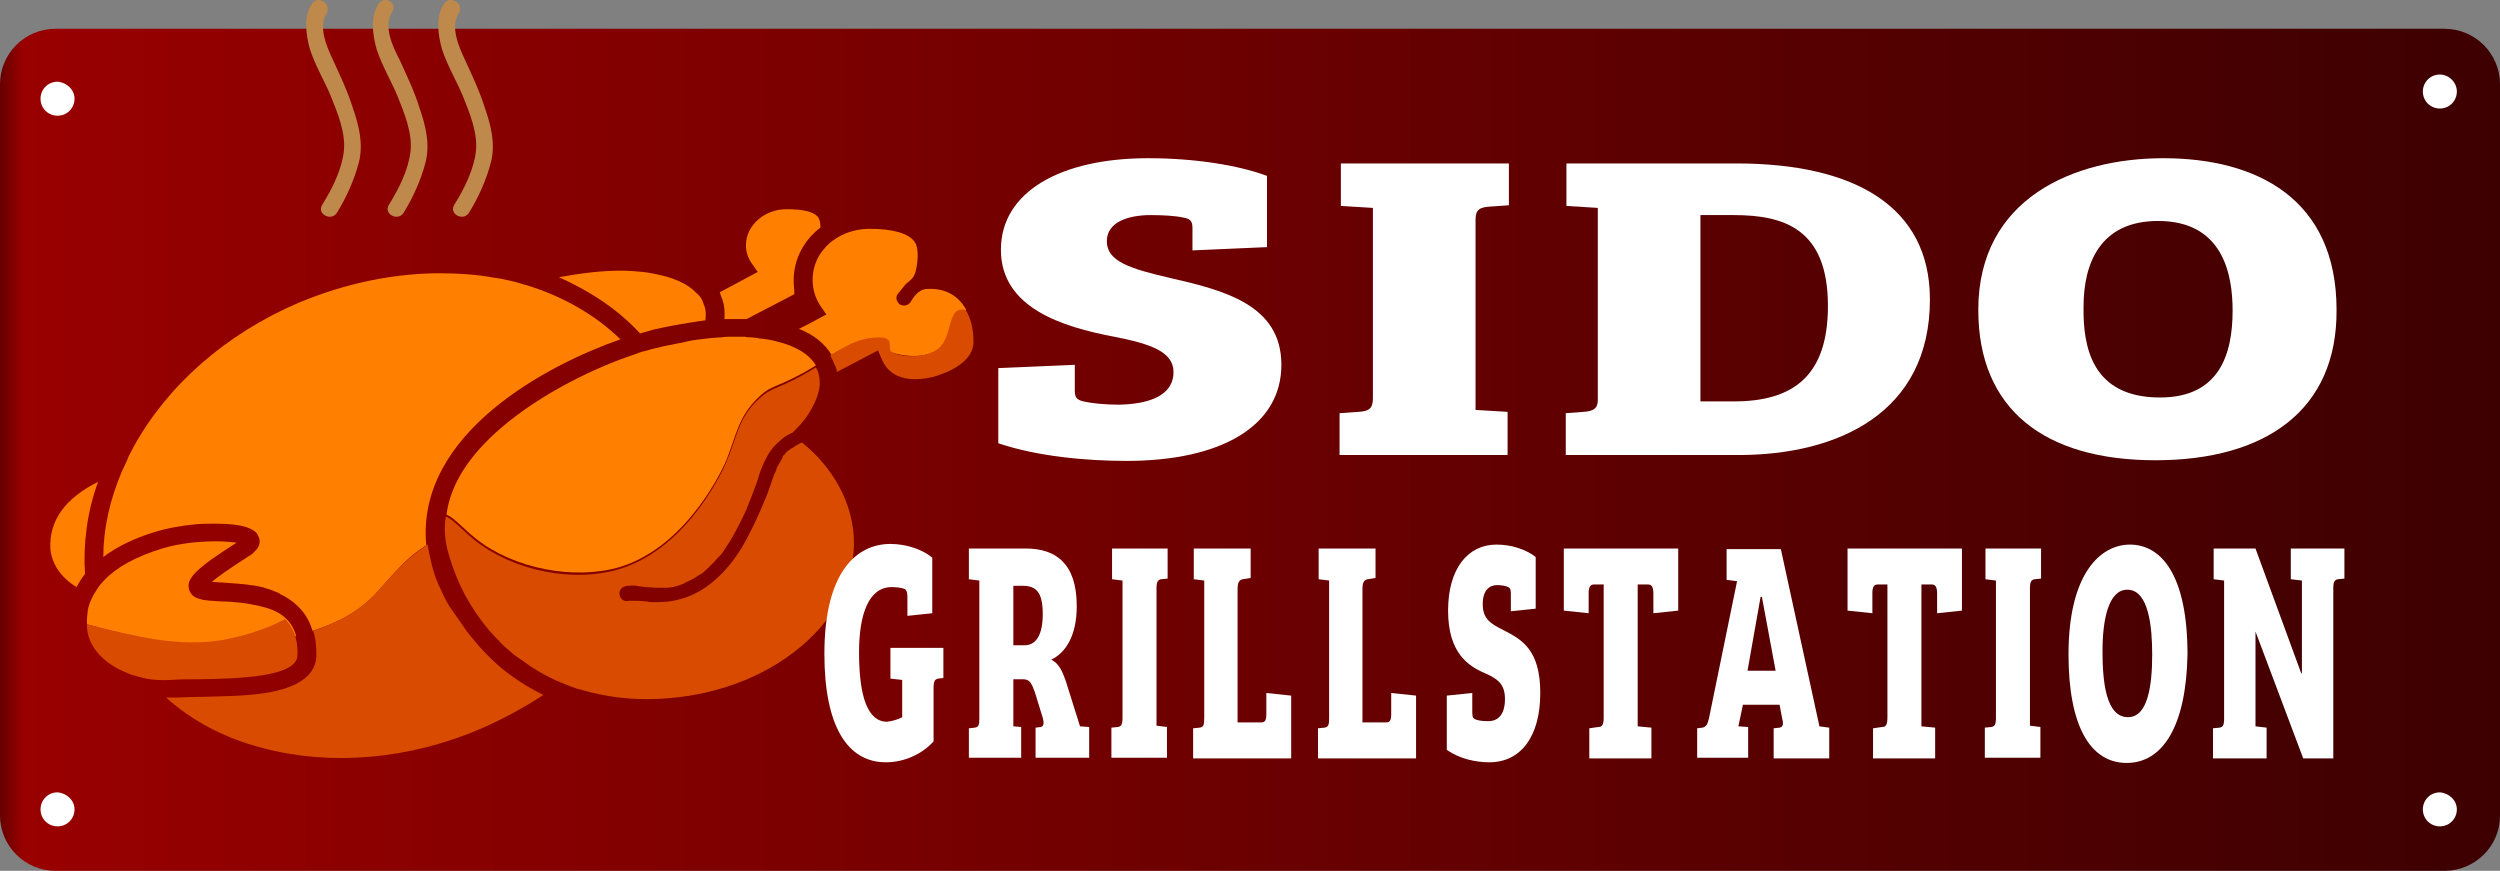
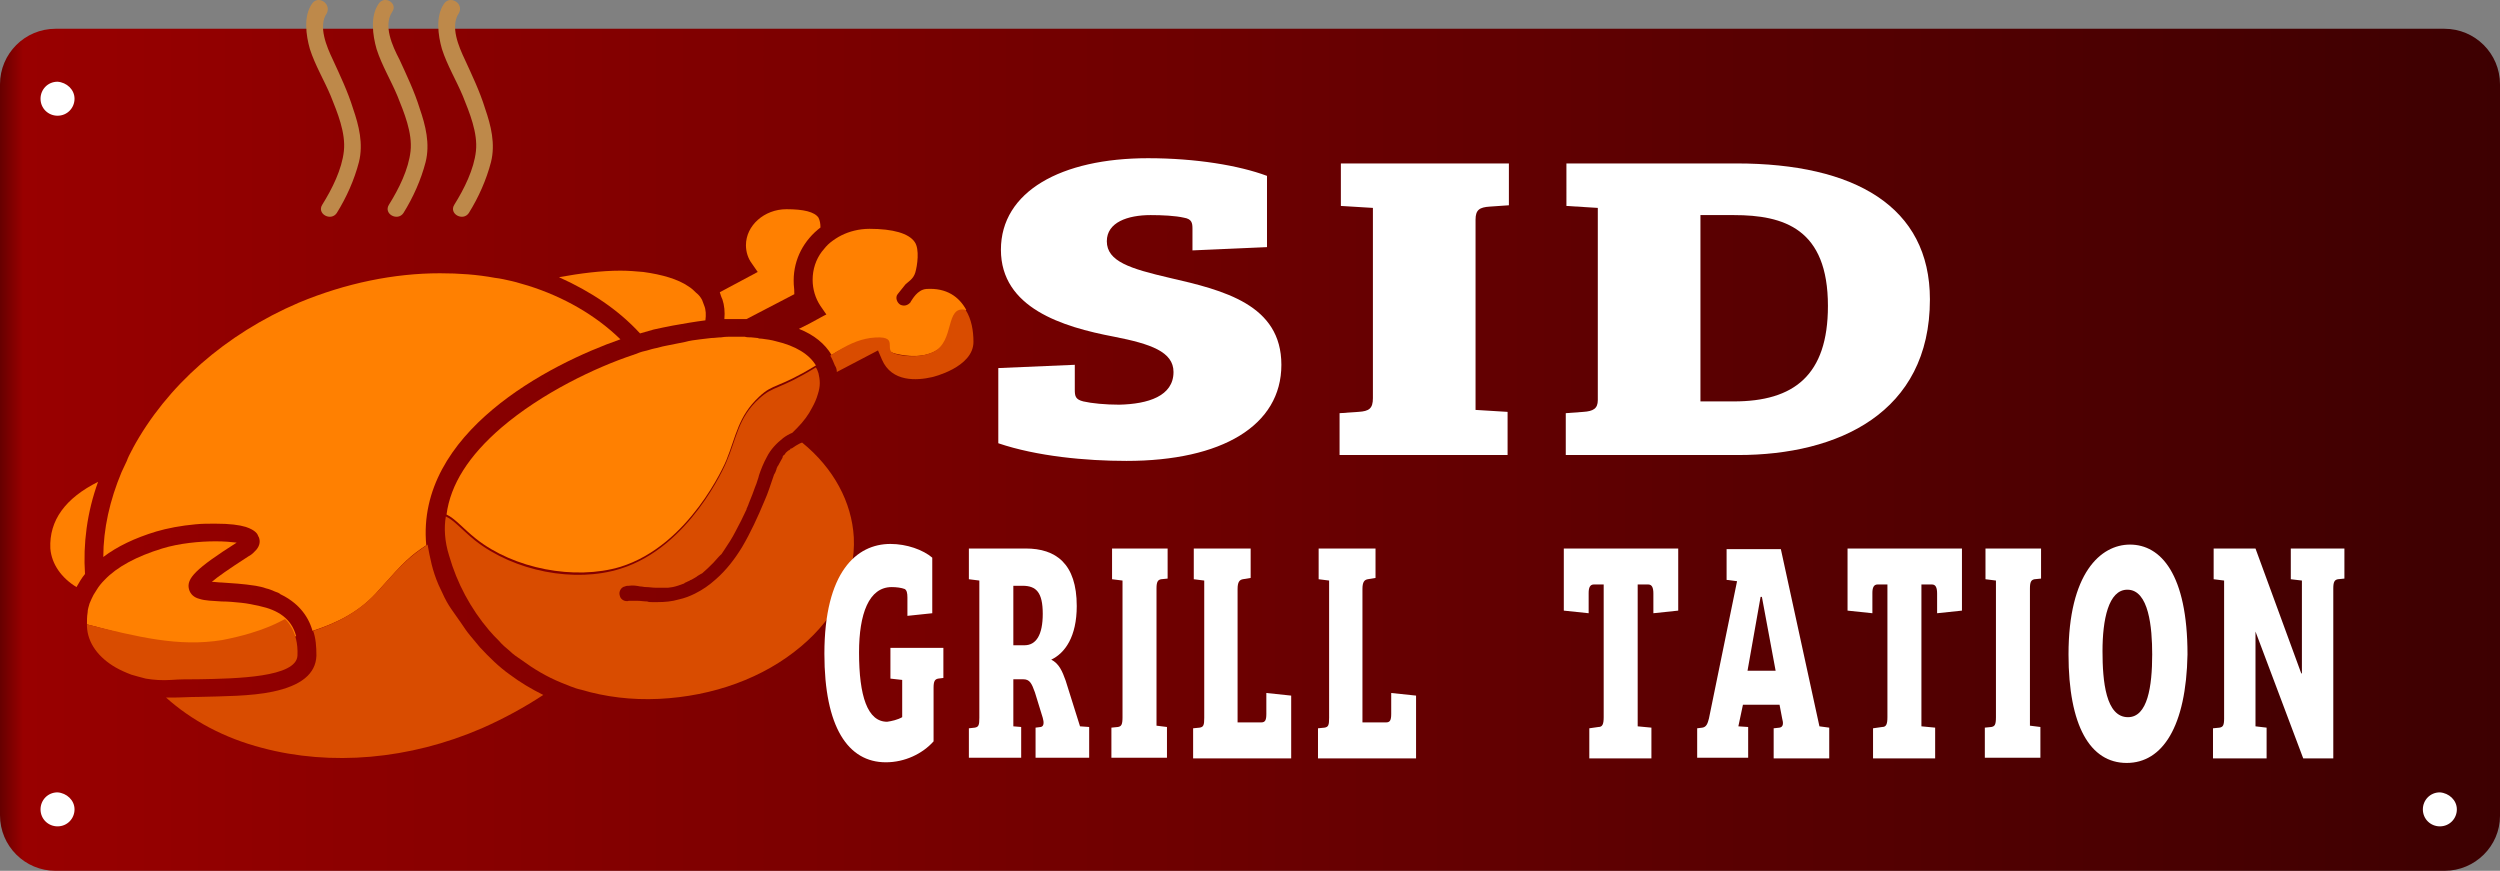
<svg xmlns="http://www.w3.org/2000/svg" version="1.1" id="Ebene_1" x="0px" y="0px" viewBox="0 0 382.4 133.2" style="enable-background:new 0 0 382.4 133.2;" xml:space="preserve">
  <rect x="0" y="0" width="382.4" height="133.2" fill="#808080" stroke="none" />
  <style type="text/css">
	.st0{fill:url(#SVGID_1_);}
	.st1{fill:#FFFFFF;}
	.st2{fill:#FF8001;}
	.st3{fill:#D94C00;}
	.st4{fill:#BE894A;}
</style>
  <linearGradient id="SVGID_1_" gradientUnits="userSpaceOnUse" x1="-9.765625e-04" y1="68.807" x2="382.381" y2="68.807">
    <stop offset="0" style="stop-color:#660000" />
    <stop offset="9.259259e-03" style="stop-color:#990000" />
    <stop offset="1" style="stop-color:#3D0001" />
  </linearGradient>
  <path class="st0" d="M373.9,133.2H8.5c-4.7,0-8.5-3.8-8.5-8.5V12.9c0-4.7,3.8-8.5,8.5-8.5h365.4c4.7,0,8.5,3.8,8.5,8.5v111.9  C382.4,129.4,378.6,133.2,373.9,133.2" />
  <g>
    <path class="st1" d="M179.5,56.9c0-3.1-3.5-4.3-9.1-5.4c-7.9-1.5-17.3-4.4-17.3-13.3c0-8.9,9.2-14,22.5-14c7.3,0,13.9,1.1,18.2,2.7   v10.9l-11.4,0.5V35c0-0.9-0.1-1.5-1.3-1.7c-1.3-0.3-3.3-0.4-5.1-0.4c-3.5,0-6.7,1.1-6.7,4c0,3.1,3.6,4.2,9.6,5.6   c8.3,1.9,17.1,4.1,17.1,13.3c0,9.3-9.1,14.7-23.7,14.7c-6.2,0-13.7-0.7-19.6-2.7V56.3l11.7-0.5v3.8c0,1,0.1,1.5,1.3,1.8   c1.3,0.3,3.4,0.5,5.5,0.5C175.6,61.8,179.5,60.6,179.5,56.9z" />
    <path class="st1" d="M210,31.8l-4.9-0.3V25h25.7v6.4l-2.9,0.2c-1.6,0.1-2.2,0.5-2.2,2v29.1l4.9,0.3v6.6h-25.7v-6.4l2.9-0.2   c1.6-0.1,2.2-0.5,2.2-2.1V31.8z" />
    <path class="st1" d="M239.5,63.2l2.7-0.2c1.5-0.1,2.2-0.5,2.2-1.8V31.8l-4.8-0.3V25h26c18.1,0,29.6,6.6,29.6,20.8   c0,17.4-14.1,23.8-29.3,23.8h-26.4V63.2z M260.1,61.4h5.1c9.2,0,14.4-4,14.4-14.6c0-11.8-6.7-13.9-14.4-13.9h-5.1V61.4z" />
-     <path class="st1" d="M329.7,70.4c-17,0-27.1-7.8-27.1-23c0-17.1,14.7-23.2,28.3-23.2c14.3,0,26.5,6.2,26.5,23.2   C357.5,62.7,346.6,70.4,329.7,70.4z M330.4,60.8c9,0,11.1-6.5,11.1-13.3c0-5.6-1.5-13.7-11.4-13.7c-8.8,0-11.4,6.4-11.4,13.1   C318.6,53.1,320,60.8,330.4,60.8z" />
  </g>
  <path class="st2" d="M110.5,45.8c0.3,0.9,0.4,1.9,0.3,3c1.2,0,2.3,0,3.4,0l7.3-3.8c0-1.2-0.1-1-0.1-2.1c0-3.3,1.6-6.2,4.1-8.1  c0-0.6-0.1-1.1-0.3-1.5c-0.6-0.9-2.3-1.3-4.9-1.3c-3.4,0-6.2,2.5-6.2,5.5c0,1,0.3,2,0.9,2.8l0.9,1.3l-5.8,3.1  C110.2,45,110.3,45.4,110.5,45.8" />
  <path class="st2" d="M132.9,52.2c1.7-0.4,1.8,1.3,4.1,1.9c0.5,0.1,3.5,0.9,5.9-0.3c3.3-1.6,3.2-5.5,4.9-6.4c-1.1-2-3-3.4-6.1-3.2  c-1.4,0.1-2.2,1.7-2.3,1.8c0,0,0,0,0,0c0,0-0.1,0.1-0.1,0.2c-0.4,0.5-1,0.7-1.6,0.4c-0.5-0.3-0.8-1.1-0.4-1.6c0.4-0.5,0.8-1,1.2-1.5  c0.4-0.4,1.2-0.8,1.5-1.8c0.3-1,0.7-3.6-0.1-4.7c-0.9-1.3-3.3-2-6.9-2c-1.6,0-3.1,0.4-4.3,1c-0.6,0.3-1.2,0.7-1.7,1.1  c-0.5,0.4-0.9,0.9-1.3,1.4c-0.9,1.2-1.4,2.7-1.4,4.3c0,1.4,0.4,2.8,1.2,4l0.9,1.3l-0.4,0.2l-2.2,1.2l-1.6,0.8l0,0c2.3,0.9,4,2.3,5,4  C129.6,52.7,131.4,52.6,132.9,52.2" />
  <path class="st2" d="M11.7,89.8c0.4-0.7,0.8-1.4,1.3-2c-0.3-4.6,0.3-9.4,2-14.1c-5,2.5-7.5,5.9-7.3,10.2  C7.9,86.3,9.4,88.4,11.7,89.8" />
  <path class="st2" d="M97.9,51c0.7-0.2,1.4-0.4,2.1-0.6c0.5-0.1,1-0.2,1.4-0.3c0.5-0.1,1-0.2,1.5-0.3c1.7-0.3,3.4-0.6,5-0.8  c0.1-0.8,0.1-1.6-0.2-2.3c-0.1-0.3-0.2-0.5-0.3-0.8c-0.2-0.4-0.5-0.8-0.9-1.1c-0.3-0.3-0.7-0.7-1.2-1c-1.6-1.1-4-1.8-6.9-2.2  c-1.1-0.1-2.3-0.2-3.5-0.2c-2.9,0-6.1,0.4-9.4,1C90.4,44.6,94.6,47.4,97.9,51" />
  <path class="st2" d="M58,90.2c4-4.5,4.8-5.2,7.2-6.8C63.6,66.2,84,55.7,94.9,51.9c-3.8-3.7-8.7-6.5-14.1-8.2  c-0.8-0.2-1.6-0.5-2.5-0.7c-0.9-0.2-1.7-0.4-2.6-0.5c-2.7-0.5-5.5-0.7-8.4-0.7c-7,0-14.4,1.5-21.6,4.5  c-11.2,4.8-20.2,12.7-25.4,22.3c0,0.1-0.1,0.2-0.1,0.2c-0.3,0.6-0.6,1.1-0.8,1.7c-0.3,0.6-0.5,1.1-0.8,1.7c-1.8,4.3-2.8,8.7-2.8,13  c2.1-1.6,4.8-2.9,8.1-3.9c1.7-0.5,3.8-0.9,6-1.1c1-0.1,2-0.1,3-0.1h0c2.3,0,3.7,0.2,4.7,0.5c1.5,0.5,1.8,1.1,1.9,1.4  c0,0.1,0.1,0.1,0.1,0.2c0.2,0.5,0.2,1.2-0.4,1.9c-0.3,0.3-0.6,0.7-1.2,1c-3.1,2-4.8,3.2-5.6,3.9c0.5,0,1,0.1,1.5,0.1  c1.5,0.1,3.3,0.2,5.2,0.5c0.5,0.1,1.1,0.2,1.6,0.4c0.5,0.1,0.9,0.3,1.4,0.5c0.3,0.1,0.6,0.2,0.8,0.4c2.5,1.2,4.2,3.1,4.9,5.6  C51.5,95.3,55.1,93.6,58,90.2" />
  <path class="st2" d="M94.9,86.7c10.6-3.3,16-15.8,16.2-16.3c1.5-3.7,1.8-6.7,5-9.7c2.2-2.1,2.8-1.2,8.7-4.8c-1-1.7-3.1-3-6.1-3.7  c-0.7-0.2-1.4-0.3-2.2-0.4c-0.2,0-0.4,0-0.6-0.1c-0.3,0-0.7-0.1-1-0.1c-0.3,0-0.7,0-1-0.1c-0.5,0-1,0-1.5,0c-0.1,0-0.2,0-0.3,0  c-0.6,0-1.2,0-1.8,0.1c-0.5,0-1,0.1-1.5,0.1l0,0c0,0,0,0,0,0c-0.6,0.1-1.1,0.1-1.7,0.2c-0.8,0.1-1.6,0.2-2.3,0.4  c-0.5,0.1-1,0.2-1.5,0.3c-0.5,0.1-1,0.2-1.5,0.3c-0.6,0.1-1.1,0.3-1.7,0.4c-0.5,0.1-1,0.3-1.5,0.4c-0.5,0.1-1,0.3-1.5,0.5  c-0.1,0-0.2,0.1-0.3,0.1c-5.7,1.9-13.9,5.8-20.1,11.1c-5,4.3-7.8,8.7-8.4,13.3c1.3,0.6,2.5,2.1,4.5,3.7C78.6,87,87.9,88.8,94.9,86.7  " />
  <path class="st2" d="M44,97.7c0.4-0.1,0.8-0.2,1.3-0.4c-0.7-2.7-2.8-4-5.6-4.6c-0.9-0.2-1.8-0.4-2.8-0.5c-1-0.1-2-0.2-3-0.2  c-1.4-0.1-2.5-0.1-3.4-0.4c-0.8-0.2-1.4-0.7-1.6-1.5c-0.4-1.6,1-3.1,7.3-7.1c-0.8-0.1-1.9-0.2-3.2-0.2c-2.5,0-5.6,0.3-8.2,1.1  c-3.9,1.2-6.9,2.8-8.8,4.8c-0.5,0.5-0.9,1-1.2,1.5c-0.2,0.3-0.3,0.5-0.5,0.8c-0.2,0.4-0.4,0.8-0.6,1.3c0,0,0,0,0,0c0,0,0,0,0,0  c-0.1,0.4-0.3,0.9-0.3,1.4c-0.1,0.6-0.1,1.2-0.1,1.8C21,97.4,31.3,101.4,44,97.7" />
  <path class="st3" d="M128,56.9l6.3-3.3l0.6,1.4c1.5,3.5,5.4,3.2,7.6,2.7c0.1,0,6.4-1.5,6.4-5.4c0-1.7-0.3-3.5-1.2-4.9  c-3.2-0.7-1.6,4.8-4.9,6.4c-2.5,1.2-5.4,0.5-5.9,0.3c-2-0.5,1.1-3-3.8-2.4c-1.9,0.3-3.5,1-6.1,2.7c0.3,0.5,0.5,1,0.7,1.5  C127.9,56.2,128,56.5,128,56.9" />
  <path class="st3" d="M48.4,100.3c-0.1,2.8-2.4,4.6-6.7,5.5c-3.3,0.7-7.6,0.7-11.3,0.8c-1.4,0-2.8,0.1-4,0.1c-0.3,0-0.6,0-0.9,0  c0,0-0.1,0-0.1,0c3.9,3.5,8.9,6.2,14.7,7.7c10.5,2.8,22.5,1.8,33.6-3c3.4-1.5,6.5-3.2,9.4-5.1c-1.8-0.9-3.5-1.9-5.1-3.1  c-1.7-1.2-3.2-2.7-4.6-4.2c-0.5-0.6-1-1.2-1.5-1.8c-0.5-0.6-0.9-1.2-1.3-1.8c-2-2.9-2-2.6-3.5-5.9c-1-2.3-1.3-4.1-1.7-6.2  C62.9,85,62,85.7,58,90.2c-3,3.4-6.5,5.1-10.1,6.3C48.3,97.6,48.4,98.9,48.4,100.3" />
  <path class="st3" d="M68.7,85c1.2,4.2,3.3,8.1,6.1,11.4c0.5,0.6,1,1.1,1.5,1.6c0.5,0.6,1.1,1.1,1.7,1.6c0.5,0.5,1.1,0.9,1.7,1.3  c1.9,1.4,3.9,2.6,6.1,3.5c0.5,0.2,1,0.4,1.5,0.6c0.5,0.2,1.1,0.4,1.6,0.5c3.7,1.1,7.7,1.6,11.9,1.4c8.3-0.4,16-3.2,21.7-8  c5.5-4.6,8.4-10.6,8.1-16.7c-0.3-5.4-3.1-10.6-7.9-14.5c-0.1,0-0.2,0.1-0.3,0.1c-0.4,0.2-0.9,0.5-1.3,0.8l-0.1,0c0,0-0.1,0-0.1,0.1  c-0.1,0.1-0.2,0.2-0.3,0.2c-0.2,0.2-0.4,0.3-0.5,0.5c0,0-0.1,0.2-0.2,0.2c-0.1,0.1-0.2,0.2-0.2,0.4c-0.2,0.3-0.3,0.6-0.5,0.9  c-0.1,0.2-0.2,0.4-0.3,0.5c0,0.1-0.1,0.2-0.1,0.2c0,0,0,0,0,0.1c-0.1,0.3-0.2,0.6-0.4,0.9c-0.5,1.4-0.9,2.8-1.5,4.1  c-1,2.4-2.1,4.8-3.4,7c-1.1,1.8-2.4,3.5-4,4.9c-1,0.9-2,1.6-3.2,2.2c-0.8,0.4-1.6,0.7-2.5,0.9c-1,0.3-2.1,0.4-3.2,0.4h-0.1  c-0.3,0-0.5,0-0.8,0c-0.2,0-0.5,0-0.7-0.1c-0.5,0-1-0.1-1.5-0.1c0,0,0,0,0,0c-0.3,0-0.6,0-0.9,0c-0.1,0-0.2,0-0.3,0c0,0-0.1,0-0.1,0  c-0.6,0.2-1.3-0.2-1.4-0.8c-0.2-0.6,0.2-1.3,0.8-1.4c0.2-0.1,0.4-0.1,0.6-0.1c0.6-0.1,1.2,0,1.7,0.1c0.3,0,0.6,0.1,0.9,0.1  c0.5,0,1,0.1,1.5,0.1h0c0.5,0,0.9,0,1.4,0c0.1,0,0.2,0,0.3,0c0,0,0.1,0,0.1,0c0,0,0.1,0,0.1,0c0.2,0,0.5-0.1,0.7-0.1  c0.5-0.1,1.1-0.3,1.6-0.5c0.1,0,0.2-0.1,0.2-0.1c0,0,0,0,0,0c0.1-0.1,0.2-0.1,0.4-0.2c0.1-0.1,0.3-0.1,0.4-0.2  c0.1-0.1,0.3-0.1,0.4-0.2c0.3-0.2,0.6-0.3,0.8-0.5c0.2-0.1,0.3-0.2,0.5-0.3c0,0,0,0,0,0c0.1,0,0.1-0.1,0.2-0.1  c0.6-0.5,1.2-1.1,1.7-1.6c0.3-0.3,0.6-0.7,0.9-1c0.1-0.1,0.2-0.2,0.3-0.3c-0.2,0.3,0,0,0.1-0.1c0.1-0.2,0.3-0.4,0.4-0.6  c0.6-0.9,1.2-1.8,1.7-2.8c0.6-1.1,1.2-2.3,1.7-3.4c0,0,0-0.1,0-0.1c0.1-0.1,0.1-0.3,0.2-0.4c0,0,0,0,0,0c0-0.1,0.1-0.2,0.1-0.3  c0.1-0.3,0.3-0.7,0.4-1c0.3-0.7,0.5-1.4,0.8-2.1c0.1-0.4,0.3-0.8,0.4-1.3c0.3-0.9,0.7-1.9,1.2-2.8c0.6-1.2,1.5-2.1,2.5-2.9  c0.4-0.3,0.9-0.6,1.4-0.8l0.7-0.7c1-1,1.8-2.1,2.3-3.1c0.4-0.7,0.7-1.4,0.9-2.1c0.2-0.6,0.3-1.2,0.3-1.7c0-0.5-0.1-1.1-0.2-1.5  c-0.1-0.3-0.2-0.6-0.4-0.9c-5.9,3.6-6.4,2.7-8.7,4.8c-3.2,2.9-3.4,6-5,9.7c-0.2,0.5-5.6,13-16.2,16.3c-7,2.2-16.2,0.4-22.2-4.3  c-2-1.6-3.2-3.1-4.5-3.7C67.9,80.7,68,82.8,68.7,85" />
  <path class="st3" d="M17.7,102.1c0.7,0.4,1.6,0.8,2.4,1.1c0.7,0.2,1.4,0.4,2.2,0.6c1.2,0.2,2.5,0.3,3.9,0.2c1.3-0.1,2.6-0.1,4.1-0.1  c6-0.1,15-0.3,15.2-3.6c0.2-3.9-1.9-5.6-1.9-5.6c-0.4,0.1-2.9,1.9-9.6,3.2C27.3,99,21,97.4,13.3,95.5c0,0.1,0,0.2,0,0.3  C13.4,98.4,15.1,100.6,17.7,102.1" />
  <path class="st4" d="M47.7,0.6c-1.3,1.9-0.9,4.8-0.3,6.9c0.8,2.5,2.2,4.8,3.2,7.2c1,2.5,2.3,5.6,2,8.4c-0.3,2.8-1.8,5.8-3.3,8.2  c-0.9,1.4,1.3,2.6,2.2,1.3c1.5-2.4,2.7-5.1,3.4-7.8c0.7-2.8,0-5.6-0.9-8.2c-0.8-2.6-2-5.1-3.1-7.5c-0.9-1.9-2.3-5.1-0.9-7.1  C50.7,0.5,48.6-0.8,47.7,0.6" />
  <path class="st4" d="M57.9,0.6c-1.3,1.9-0.9,4.8-0.3,6.9c0.8,2.5,2.2,4.8,3.2,7.2c1,2.5,2.3,5.6,2,8.4c-0.3,2.8-1.8,5.8-3.3,8.2  c-0.9,1.4,1.3,2.6,2.2,1.3c1.5-2.4,2.7-5.1,3.4-7.8c0.7-2.8,0-5.6-0.9-8.2c-0.8-2.6-2-5.1-3.1-7.5C60,7,58.6,3.9,60,1.8  C60.9,0.5,58.8-0.8,57.9,0.6" />
  <path class="st4" d="M67.9,0.6c-1.3,1.9-0.9,4.8-0.3,6.9c0.8,2.5,2.2,4.8,3.2,7.2c1,2.5,2.3,5.6,2,8.4c-0.3,2.8-1.8,5.8-3.3,8.2  c-0.9,1.4,1.3,2.6,2.2,1.3c1.5-2.4,2.7-5.1,3.4-7.8c0.7-2.8,0-5.6-0.9-8.2c-0.8-2.6-2-5.1-3.1-7.5c-0.9-1.9-2.3-5.1-0.9-7.1  C71,0.5,68.8-0.8,67.9,0.6" />
  <g>
    <path class="st1" d="M138,109.7V104l-1.8-0.2v-4.7h8.1v4.6l-0.8,0.1c-0.5,0.1-0.7,0.4-0.7,1.4v8.2c-1.7,1.9-4.4,3.2-7.3,3.2   c-5.8,0-9.4-5.4-9.4-16.6c0-12.5,4.9-16.8,10.1-16.8c2.5,0,5,0.9,6.4,2.1v8.5l-3.8,0.4v-2.8c0-0.7-0.1-1.1-0.4-1.3   c-0.5-0.2-1.3-0.3-2-0.3c-3.5,0-5,4.1-5,10c0,6.7,1.3,10.6,4.3,10.6C136.4,110.3,137.3,110.1,138,109.7z" />
    <path class="st1" d="M148.2,111.4l0.9-0.1c0.6-0.1,0.7-0.4,0.7-1.5V88.8l-1.6-0.2v-4.7h8.7c4.6,0,7.8,2.3,7.8,8.8   c0,4.7-1.8,7.2-3.9,8.2c1.2,0.6,1.7,1.8,2.2,3.2l2.2,7l1.4,0.1v4.7h-8.2v-4.6l0.8-0.1c0.5-0.1,0.5-0.7,0.3-1.4l-1.2-3.9   c-0.5-1.4-0.8-2-1.8-2H155v7.2l1.2,0.1v4.7h-8V111.4z M156.7,98.7c1.8,0,2.8-1.6,2.8-4.8c0-3.3-1-4.3-3.1-4.3H155v9.1H156.7z" />
    <path class="st1" d="M171.7,88.8l-1.6-0.2v-4.7h8.5v4.6l-1,0.1c-0.5,0.1-0.7,0.4-0.7,1.4v21l1.6,0.2v4.7H170v-4.6l1-0.1   c0.5-0.1,0.7-0.3,0.7-1.5V88.8z" />
    <path class="st1" d="M184.2,88.8l-1.6-0.2v-4.7h8.7v4.5l-1.2,0.2c-0.5,0.1-0.8,0.4-0.8,1.5v20.4h3.6c0.6,0,0.8-0.3,0.8-1.3V106   l3.8,0.4v9.6h-15v-4.6l1-0.1c0.6-0.1,0.7-0.4,0.7-1.5V88.8z" />
    <path class="st1" d="M203.3,88.8l-1.6-0.2v-4.7h8.7v4.5l-1.2,0.2c-0.5,0.1-0.8,0.4-0.8,1.5v20.4h3.6c0.6,0,0.8-0.3,0.8-1.3V106   l3.8,0.4v9.6h-15v-4.6l1-0.1c0.6-0.1,0.7-0.4,0.7-1.5V88.8z" />
-     <path class="st1" d="M230.2,106.9c0-2.3-1.2-3.1-3-3.9c-2.6-1.1-5.7-3.1-5.7-9.6c0-6.4,3-10.1,7.4-10.1c2.4,0,4.6,0.8,6,1.9v7.9   l-3.8,0.4v-2.4c0-0.7,0-1.1-0.4-1.3c-0.4-0.2-1.1-0.3-1.7-0.3c-1.2,0-2.2,0.8-2.2,2.9c0,2.3,1.2,3,3.2,4c2.7,1.4,5.6,2.9,5.6,9.6   c0,6.7-3,10.6-7.8,10.6c-2,0-4.5-0.5-6.5-1.9v-8.3l3.9-0.4v2.7c0,0.7,0,1.1,0.4,1.3c0.4,0.2,1.1,0.3,1.8,0.3   C228.9,110.4,230.2,109.6,230.2,106.9z" />
    <path class="st1" d="M245.5,89.4h-1.7c-0.6,0-0.8,0.5-0.8,1.3v3.1l-3.8-0.4v-9.5h17.5v9.5l-3.8,0.4v-3c0-0.9-0.2-1.4-0.8-1.4h-1.6   v21.7l2.1,0.2v4.7h-9.5v-4.6l1.4-0.2c0.6,0,0.8-0.4,0.8-1.5V89.4z" />
    <path class="st1" d="M259.6,116v-4.6l0.8-0.1c0.6-0.1,0.8-0.6,1-1.4l4.3-21l-1.6-0.2v-4.7h8.3l5.9,27.1l1.5,0.2v4.7h-8.5v-4.6   l0.9-0.1c0.6-0.1,0.6-0.7,0.4-1.4l-0.4-2.1h-5.6l-0.7,3.3l1.5,0.1v4.7H259.6z M267.3,102.6h4.3l-2.1-11.3h-0.2L267.3,102.6z" />
    <path class="st1" d="M288.9,89.4h-1.7c-0.6,0-0.8,0.5-0.8,1.3v3.1l-3.8-0.4v-9.5h17.5v9.5l-3.8,0.4v-3c0-0.9-0.2-1.4-0.8-1.4h-1.6   v21.7l2.1,0.2v4.7h-9.5v-4.6l1.4-0.2c0.6,0,0.8-0.4,0.8-1.5V89.4z" />
    <path class="st1" d="M305.3,88.8l-1.6-0.2v-4.7h8.5v4.6l-1,0.1c-0.5,0.1-0.7,0.4-0.7,1.4v21l1.6,0.2v4.7h-8.5v-4.6l1-0.1   c0.5-0.1,0.7-0.3,0.7-1.5V88.8z" />
    <path class="st1" d="M325.3,116.7c-5.6,0-8.9-5.7-8.9-16.6c0-12.4,4.9-16.8,9.4-16.8c4.7,0,8.8,4.5,8.8,16.8   C334.4,111.1,330.8,116.7,325.3,116.7z M325.5,109.7c3,0,3.7-4.7,3.7-9.6c0-4.1-0.5-9.9-3.8-9.9c-2.9,0-3.8,4.6-3.8,9.4   C321.6,104.2,322.1,109.7,325.5,109.7z" />
    <path class="st1" d="M356.9,116h-4.6l-7.3-19.4H345v14.5l1.7,0.2v4.7h-8.2v-4.6l1-0.1c0.5-0.1,0.7-0.3,0.7-1.4V88.8l-1.6-0.2v-4.7   h6.4l7,19.1h0.1V88.8l-1.7-0.2v-4.7h8.2v4.6l-1,0.1c-0.5,0.1-0.7,0.4-0.7,1.4V116z" />
  </g>
  <path class="st1" d="M11.4,15.1c0,1.4-1.1,2.6-2.6,2.6c-1.4,0-2.6-1.1-2.6-2.6c0-1.4,1.1-2.6,2.6-2.6C10.2,12.6,11.4,13.7,11.4,15.1  " />
-   <path class="st1" d="M375.8,14c0,1.4-1.1,2.6-2.6,2.6c-1.4,0-2.6-1.1-2.6-2.6c0-1.4,1.1-2.6,2.6-2.6C374.6,11.4,375.8,12.6,375.8,14  " />
  <path class="st1" d="M11.4,123.8c0,1.4-1.1,2.6-2.6,2.6c-1.4,0-2.6-1.1-2.6-2.6c0-1.4,1.1-2.6,2.6-2.6  C10.2,121.3,11.4,122.4,11.4,123.8" />
  <path class="st1" d="M375.8,123.8c0,1.4-1.1,2.6-2.6,2.6c-1.4,0-2.6-1.1-2.6-2.6c0-1.4,1.1-2.6,2.6-2.6  C374.6,121.3,375.8,122.4,375.8,123.8" />
</svg>